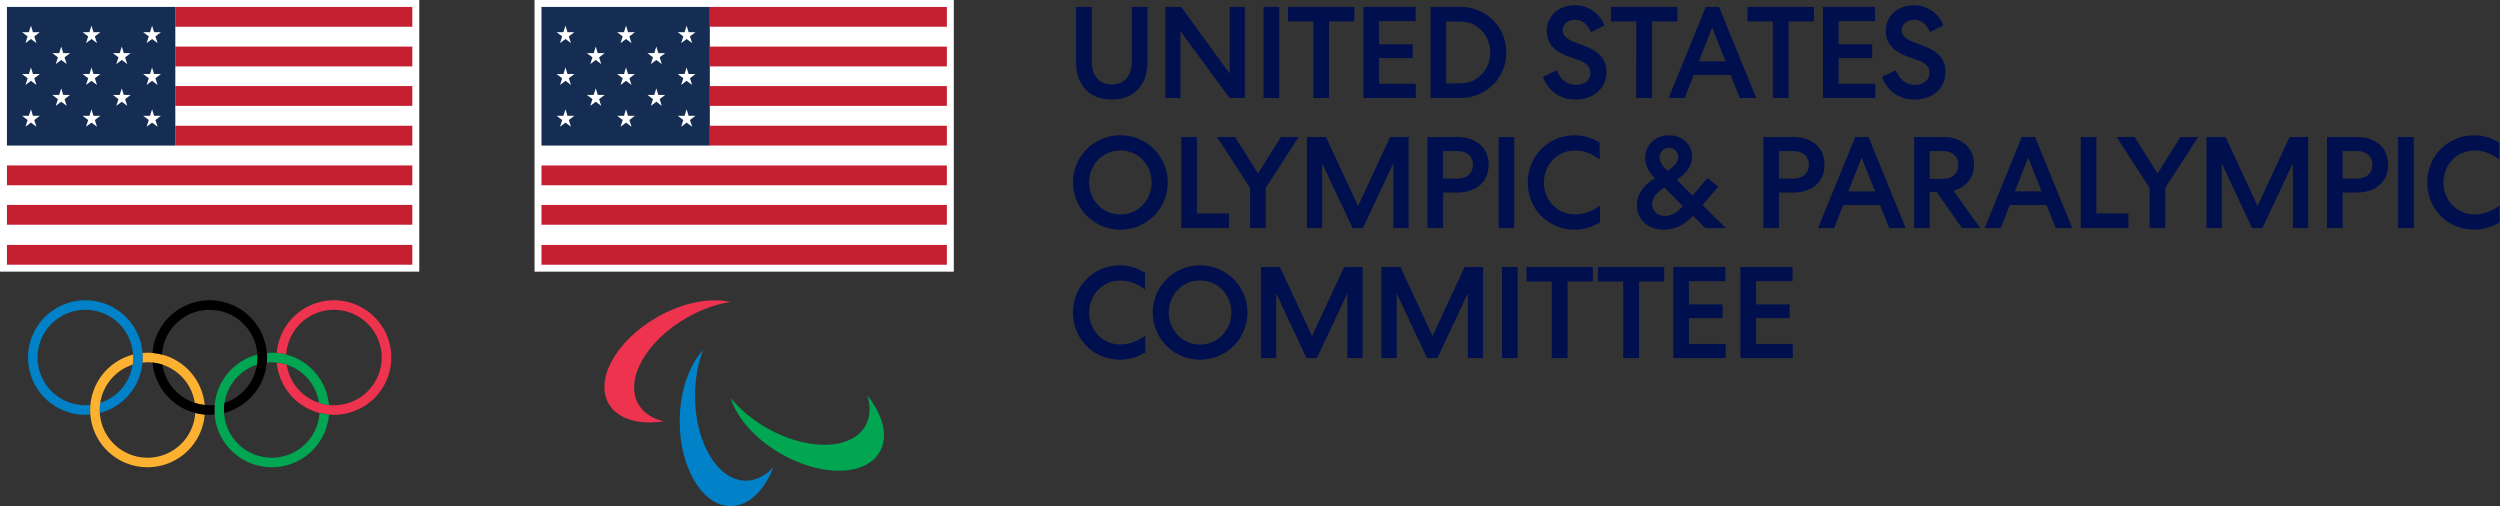
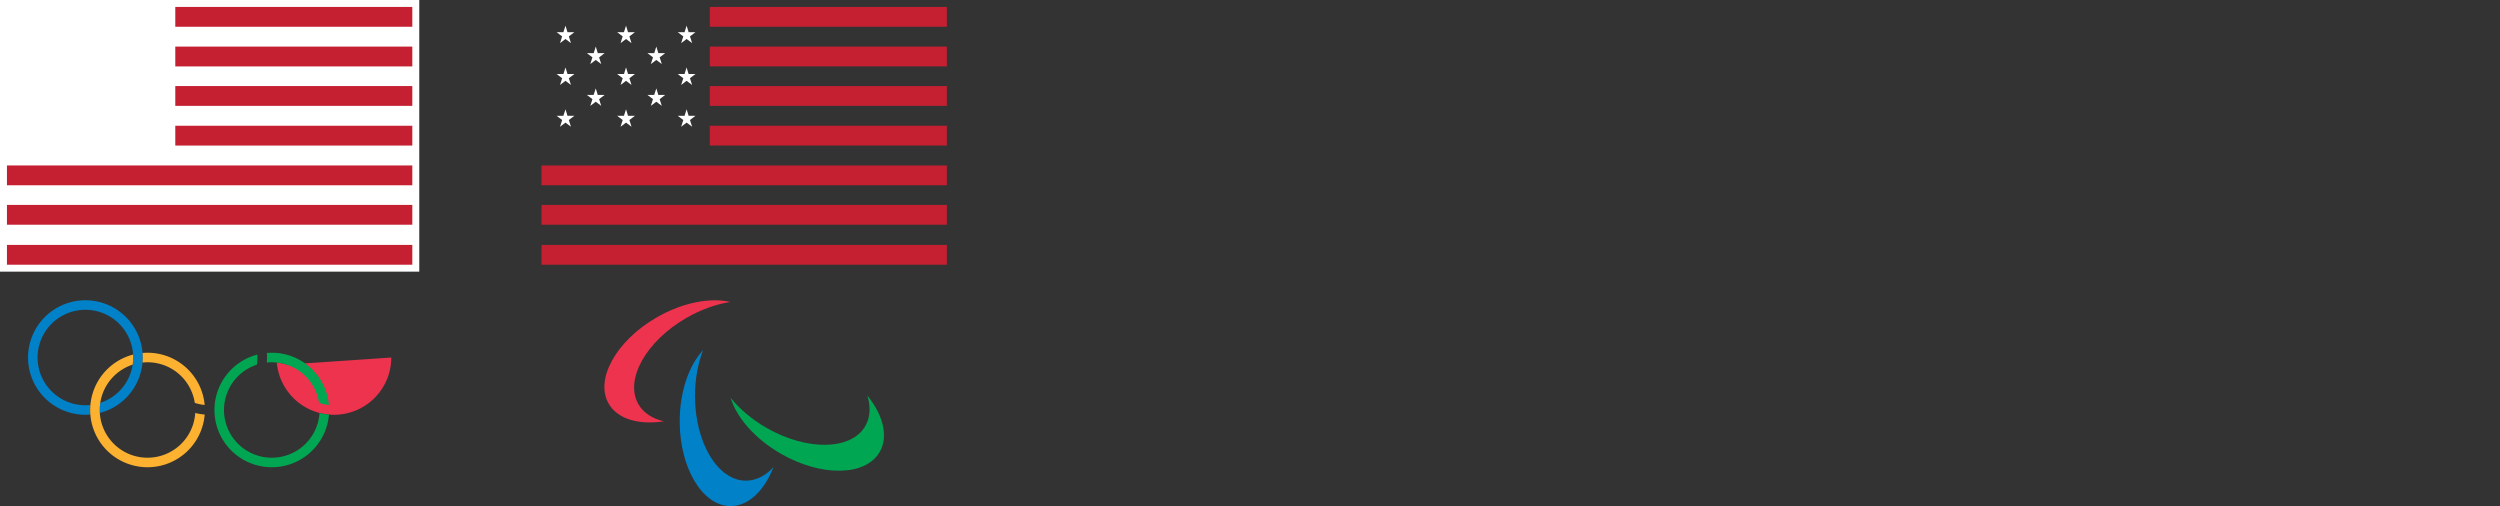
<svg xmlns="http://www.w3.org/2000/svg" width="247" height="50" fill="none">
  <rect width="100%" height="100%" fill="#333333" stroke="none" />
  <g clip-path="url(#a)">
    <path d="M14.103 35.323a5.661 5.661 0 0 0-5.667-5.656 5.661 5.661 0 0 0-5.666 5.656 5.661 5.661 0 0 0 6.157 5.635 5.476 5.476 0 0 1 .004-.948 4.718 4.718 0 0 1-5.218-4.687 4.718 4.718 0 0 1 4.723-4.713 4.717 4.717 0 0 1 4.722 4.712 4.714 4.714 0 0 1-3.253 4.481 4.958 4.958 0 0 0-.043.996 5.662 5.662 0 0 0 4.24-5.477" fill="#0081C8" />
-     <path d="M38.66 35.323a5.661 5.661 0 0 1-5.668 5.657 5.665 5.665 0 0 1-5.646-5.16c.337.035.664.105.977.206a4.719 4.719 0 0 0 4.669 4.01 4.717 4.717 0 0 0 4.722-4.713 4.717 4.717 0 0 0-4.722-4.713 4.718 4.718 0 0 0-4.713 4.422 5.767 5.767 0 0 0-.937-.16 5.665 5.665 0 0 1 5.65-5.206 5.661 5.661 0 0 1 5.668 5.657" fill="#EE334E" />
+     <path d="M38.66 35.323a5.661 5.661 0 0 1-5.668 5.657 5.665 5.665 0 0 1-5.646-5.16c.337.035.664.105.977.206" fill="#EE334E" />
    <path d="M26.853 35.794a4.72 4.72 0 0 1 4.67 4.01c.312.102.638.172.974.207a5.66 5.66 0 0 0-6.134-5.138 6.28 6.28 0 0 1-.002.946c.162-.016.326-.025.492-.025m4.714 5.005a4.72 4.72 0 0 1-4.714 4.422 4.717 4.717 0 0 1-4.722-4.713 4.716 4.716 0 0 1 3.254-4.48 4.947 4.947 0 0 0 .042-.994 5.658 5.658 0 0 0-4.24 5.474 5.66 5.66 0 0 0 5.666 5.655 5.663 5.663 0 0 0 5.65-5.204 5.598 5.598 0 0 1-.936-.16" fill="#00A651" />
    <path d="M14.08 35.82a5.597 5.597 0 0 0 .006-.948 5.664 5.664 0 0 1 6.135 5.138 4.494 4.494 0 0 1-.976-.206 4.719 4.719 0 0 0-5.164-3.984m6.143 5.138a5.662 5.662 0 0 1-5.649 5.205 5.661 5.661 0 0 1-5.666-5.654 5.662 5.662 0 0 1 4.24-5.477 4.724 4.724 0 0 1-.042.996 4.715 4.715 0 0 0-3.254 4.48 4.717 4.717 0 0 0 4.722 4.713A4.72 4.72 0 0 0 19.29 40.8c.302.077.614.13.935.158" fill="#FCB131" />
-     <path d="M20.714 29.668a5.664 5.664 0 0 0-5.65 5.205c.321.028.635.081.937.16a4.718 4.718 0 0 1 4.713-4.423 4.72 4.72 0 0 1 4.723 4.714 4.712 4.712 0 0 1-3.253 4.479 4.66 4.66 0 0 0-.044.995 5.66 5.66 0 0 0 4.242-5.474 5.661 5.661 0 0 0-5.668-5.656Zm0 10.369a4.722 4.722 0 0 1-4.67-4.01 4.626 4.626 0 0 0-.974-.206 5.66 5.66 0 0 0 6.134 5.136 5.48 5.48 0 0 1 .004-.946 4.818 4.818 0 0 1-.494.026Z" fill="#000" />
    <path d="M40.738 0H0v26.838h41.424V0h-.686Z" fill="#fff" />
    <path d="M40.736.685H17.319v1.959h23.418V.685ZM40.736 4.603H17.319v1.959h23.418V4.603ZM40.736 8.502H17.319v1.958h23.418V8.502ZM40.736 12.425H17.319v1.956h23.418v-1.956ZM40.737 16.347H.687v1.958h40.05v-1.958ZM40.737 20.245H.687v1.957h40.05v-1.957ZM40.737 24.197H.687v1.957h40.05v-1.957Z" fill="#C42032" />
-     <path d="M17.319.685H.686v13.696H17.32V.685Z" fill="#152C53" />
-     <path d="M3.254 3.181h.679l-.544.415.209.665-.54-.409-.542.41.213-.666-.547-.415h.668l.208-.645.196.645ZM3.258 7.314h.676l-.545.416.21.665-.542-.41-.54.41.215-.665-.55-.416h.673l.202-.65.2.65ZM3.254 11.443h.679l-.544.414.209.665-.54-.408-.542.408.213-.665-.547-.414h.668l.208-.646.196.646ZM9.236 3.181h.68l-.545.415.21.665-.541-.409-.541.41.213-.666-.548-.415h.669l.207-.645.196.645ZM9.24 7.314h.676l-.545.416.211.665-.543-.41-.54.41.215-.665-.55-.416h.674l.201-.65.2.65ZM9.236 11.443h.68l-.545.414.21.665-.541-.408-.541.408.213-.665-.548-.414h.669l.207-.646.196.646ZM15.225 3.181h.673l-.542.415.216.665-.547-.409-.54.41.214-.666-.552-.415h.675l.203-.645.2.645ZM15.22 7.314h.678l-.545.416.216.665-.547-.41-.539.41.216-.665-.552-.416h.675l.2-.65.198.65ZM15.225 11.441h.673l-.542.417.216.665-.547-.409-.54.41.214-.666-.552-.417h.675l.203-.647.2.647ZM6.25 5.25h.674l-.545.417.212.664-.542-.409-.542.409.216-.664-.55-.417h.673l.203-.648.2.648ZM6.245 9.379h.679l-.544.415.209.665-.54-.409-.541.409.213-.665-.549-.415h.668l.21-.646.195.646ZM12.232 5.25h.675l-.544.417.21.664-.542-.409-.541.409.215-.664-.55-.417h.673l.203-.648.201.648ZM12.227 9.379h.68l-.545.415.21.665-.54-.409-.542.409.213-.665-.548-.415h.668l.21-.646.194.646ZM93.55 0H52.812v26.839h41.424V0h-.686Z" fill="#fff" />
    <path d="M93.549.685H70.13v1.959H93.55V.685ZM93.549 4.603H70.13v1.959H93.55V4.603ZM93.549 8.502H70.13v1.958H93.55V8.502ZM93.549 12.425H70.13v1.956H93.55v-1.956ZM93.549 16.347h-40.05v1.958h40.05v-1.958ZM93.549 20.245h-40.05v1.957h40.05v-1.957ZM93.549 24.197h-40.05v1.957h40.05v-1.957Z" fill="#C42032" />
-     <path d="M70.13.685H53.498v13.696H70.13V.685Z" fill="#152C53" />
    <path d="M56.066 3.181h.678l-.543.415.209.665-.54-.409-.542.41.213-.666-.547-.415h.668l.208-.645.196.645ZM56.07 7.314h.676l-.546.417.211.664-.542-.41-.54.41.215-.664-.55-.417h.673l.202-.65.2.65ZM56.066 11.443h.678l-.543.414.209.665-.54-.408-.542.408.213-.665-.547-.414h.668l.208-.645.196.645ZM62.048 3.181h.68l-.545.415.21.665-.541-.409-.542.41.214-.666-.548-.415h.668l.208-.645.196.645ZM62.051 7.314h.677l-.545.417.21.664-.542-.41-.54.41.214-.664-.549-.417h.674l.201-.65.2.65ZM62.048 11.443h.68l-.545.414.21.665-.541-.408-.542.408.214-.665-.548-.414h.668l.208-.645.196.645ZM68.037 3.181h.673l-.542.415.216.665-.547-.409-.54.41.214-.666-.552-.415h.675l.203-.645.2.645ZM68.032 7.314h.678l-.545.417.216.664-.547-.41-.538.41.215-.664-.552-.417h.675l.2-.65.198.65ZM68.037 11.441h.673l-.542.417.216.665-.547-.409-.54.41.214-.666-.552-.417h.675l.203-.647.2.647ZM59.061 5.25h.675l-.545.417.212.664-.542-.408-.542.408.216-.664-.55-.417h.672l.204-.648.2.648ZM59.056 9.379h.68l-.544.415.209.665-.54-.409-.542.41.214-.666-.549-.415h.668l.21-.646.194.646ZM65.044 5.25h.675l-.545.417.21.664-.541-.408-.541.408.215-.664-.55-.417h.673l.203-.648.201.648ZM65.039 9.379h.68l-.545.415.209.665-.539-.409-.541.41.212-.666-.548-.415h.668l.21-.646.194.646Z" fill="#fff" />
    <path d="M72.15 29.833c-1.987-.456-4.7.047-7.263 1.523-4.01 2.31-6.135 6.13-4.746 8.531.888 1.535 2.995 2.118 5.447 1.737-1.12-.258-2.011-.82-2.513-1.687-1.389-2.4.736-6.22 4.746-8.531 1.448-.834 2.943-1.358 4.329-1.573" fill="#EE334E" />
    <path d="M72.184 39.307c.597 1.945 2.39 4.038 4.953 5.515 4.01 2.31 8.386 2.237 9.776-.164.887-1.534.34-3.647-1.217-5.576.338 1.098.294 2.149-.207 3.015-1.39 2.401-5.766 2.475-9.776.164-1.448-.834-2.65-1.865-3.529-2.954Z" fill="#00A651" />
    <path d="M69.465 34.595c-1.389 1.489-2.31 4.085-2.31 7.038 0 4.621 2.253 8.367 5.031 8.367 1.775 0 3.336-1.53 4.23-3.84-.784.84-1.718 1.329-2.72 1.329-2.778 0-5.03-3.746-5.03-8.367 0-1.668.294-3.222.8-4.527Z" fill="#0081C8" />
-     <path d="M106.314 6.109V.686h1.546v5.359c0 1.388.695 2.3 1.983 2.3 1.287 0 1.982-.913 1.982-2.3V.686h1.546V6.11c0 2.236-1.288 3.727-3.528 3.727-2.241 0-3.529-1.491-3.529-3.727ZM122.988.686v8.995h-1.507l-4.854-6.605v6.605h-1.493V.686h1.57l4.79 6.592V.686h1.494Zm3.394 0v8.995h-1.545V.686h1.545Zm.878 0h6.554v1.426h-2.498v7.569h-1.558V2.112h-2.498V.686Zm7.445 0h5.151v1.4h-3.605v2.288h3.322v1.362h-3.322V8.28h3.631v1.401h-5.177V.686Zm9.583 8.995h-2.949V.686h2.949c2.511 0 4.532 1.953 4.532 4.498 0 2.544-2.021 4.497-4.532 4.497Zm-.039-7.555h-1.364v6.116h1.364c1.713 0 2.988-1.35 2.988-3.059 0-1.71-1.275-3.058-2.988-3.058Zm9.567 4.819c.321.86.991 1.438 1.892 1.438.773 0 1.429-.423 1.429-1.182 0-.578-.36-.963-1.133-1.246l-1.069-.386c-1.326-.475-2.111-1.26-2.111-2.493 0-1.555 1.223-2.557 2.794-2.557 1.3.013 2.394.745 2.897 1.992l-1.326.668c-.271-.681-.799-1.221-1.558-1.221-.709 0-1.236.411-1.236 1.028 0 .54.386.874 1.12 1.157l1.107.424c1.404.54 2.099 1.336 2.099 2.531 0 1.709-1.391 2.737-3.039 2.737-1.506 0-2.73-.822-3.232-2.248l1.365-.643h.001Zm5.351-6.259h6.554v1.426h-2.498v7.569h-1.558V2.112h-2.497V.686h-.001Zm10.678 0 3.669 8.996h-1.622l-.914-2.275h-3.631l-.901 2.275h-1.584l3.669-8.996h1.314Zm-1.996 5.372h2.639l-1.326-3.341-1.313 3.34Zm4.812-5.372h6.554v1.426h-2.498v7.569h-1.558V2.112h-2.498V.686Zm7.445 0h5.151v1.4h-3.605v2.288h3.322v1.362h-3.322V8.28h3.631v1.401h-5.177V.686Zm7.204 6.259c.322.86.991 1.438 1.892 1.438.773 0 1.43-.423 1.43-1.182 0-.578-.361-.963-1.134-1.246l-1.068-.386c-1.327-.475-2.112-1.26-2.112-2.493 0-1.555 1.223-2.557 2.794-2.557 1.3.013 2.395.745 2.897 1.992l-1.326.668c-.271-.681-.799-1.221-1.558-1.221-.709 0-1.236.411-1.236 1.028 0 .54.386.874 1.12 1.157l1.107.424c1.404.54 2.099 1.336 2.099 2.531 0 1.709-1.391 2.737-3.039 2.737-1.506 0-2.729-.822-3.232-2.248l1.365-.643h.001Zm-76.617 6.424a4.653 4.653 0 0 1 4.674 4.664c0 2.596-2.086 4.652-4.674 4.652a4.65 4.65 0 0 1-4.674-4.652 4.653 4.653 0 0 1 4.674-4.664Zm0 7.825c1.739 0 3.09-1.413 3.09-3.161 0-1.76-1.351-3.174-3.09-3.174-1.738 0-3.09 1.414-3.09 3.174 0 1.748 1.352 3.161 3.09 3.161Zm7.559-7.659v7.556h3.167v1.439h-4.712v-8.995h1.545Zm6.803 8.995h-1.545v-3.957l-3.258-5.038h1.777l2.266 3.611 2.266-3.61h1.738l-3.244 5.037v3.957Zm14.117-8.995v8.995h-1.506v-6.399l-3.013 6.4h-1.017l-3-6.387v6.386h-1.507v-8.995h1.88l3.168 6.824 3.167-6.824h1.829-.001Zm7.902 2.75c0 1.735-1.275 2.737-3.116 2.737h-1.377v3.508h-1.546v-8.995h2.923c1.841 0 3.116 1.003 3.116 2.75Zm-4.493 1.363h1.403c.901 0 1.545-.502 1.545-1.363s-.644-1.362-1.545-1.362h-1.403v2.724Zm7.029-4.113v8.995h-1.545v-8.995h1.545Zm5.983-.167c.863 0 1.7.257 2.459.733v1.658c-.785-.592-1.558-.887-2.446-.887-1.739 0-3.065 1.388-3.065 3.16 0 1.749 1.326 3.15 3.065 3.15.875 0 1.673-.296 2.472-.862v1.658a4.864 4.864 0 0 1-2.498.707c-2.601 0-4.635-2.018-4.635-4.652 0-2.634 2.047-4.664 4.648-4.664Zm12.888 9.162-1.211-1.22c-.849.937-1.828 1.374-2.923 1.374-1.532 0-2.613-.989-2.613-2.403 0-1.04.553-1.876 1.764-2.686-.67-.68-.953-1.323-.953-2.017 0-1.247 1.017-2.21 2.369-2.21 1.287 0 2.266.912 2.266 2.107 0 .848-.438 1.53-1.506 2.3l1.545 1.543 1.494-1.735 1.043.86-1.545 1.813 2.291 2.274h-2.021Zm-2.228-2.159.013-.012-1.829-1.838c-.566.36-1.21.925-1.21 1.658 0 .655.567 1.156 1.288 1.156.618 0 1.185-.32 1.738-.963Zm-1.506-3.482c.747-.501 1.069-.938 1.069-1.388 0-.488-.413-.9-.94-.9-.503 0-.914.425-.914.939 0 .41.231.796.785 1.349Zm15.514-.604c0 1.735-1.275 2.737-3.116 2.737h-1.378v3.508h-1.545v-8.995h2.923c1.841 0 3.116 1.003 3.116 2.75Zm-4.494 1.363h1.404c.901 0 1.545-.502 1.545-1.363s-.644-1.362-1.545-1.362h-1.404v2.724Zm8.843-4.113 3.67 8.995h-1.623l-.914-2.274h-3.631l-.901 2.274h-1.584l3.67-8.995h1.313Zm-1.996 5.372h2.64l-1.327-3.341-1.313 3.34Zm8.04 3.623h-1.532v-8.995h2.82c1.815 0 3.09.99 3.09 2.737 0 1.337-.837 2.236-2.035 2.57l2.653 3.688h-1.816l-2.485-3.56h-.695v3.56Zm0-4.857h1.288c.901 0 1.545-.514 1.545-1.388 0-.875-.644-1.362-1.545-1.362h-1.288v2.75Zm10.413-4.138 3.67 8.995h-1.623l-.914-2.274h-3.631l-.901 2.274h-1.584l3.67-8.995h1.313Zm-1.996 5.371h2.639l-1.325-3.34-1.314 3.34Zm8.053-5.37v7.554h3.168v1.44h-4.713v-8.995h1.545Zm6.803 8.994h-1.545v-3.958l-3.258-5.037h1.777l2.266 3.61 2.266-3.61h1.739l-3.245 5.037v3.958Zm14.118-8.995v8.995h-1.507v-6.4l-3.013 6.4h-1.017l-3-6.386v6.386h-1.506v-8.995h1.88l3.167 6.824 3.167-6.824h1.829Zm7.901 2.75c0 1.734-1.274 2.737-3.116 2.737h-1.377v3.508h-1.545v-8.995h2.922c1.842 0 3.116 1.002 3.116 2.75Zm-4.493 1.362h1.403c.902 0 1.545-.501 1.545-1.362 0-.861-.643-1.362-1.545-1.362h-1.403v2.724Zm7.029-4.112v8.995h-1.545v-8.995h1.545Zm5.983-.167c.863 0 1.7.257 2.459.732v1.658c-.785-.591-1.557-.886-2.446-.886-1.738 0-3.064 1.387-3.064 3.16 0 1.748 1.326 3.15 3.064 3.15.875 0 1.674-.297 2.472-.862v1.658c-.824.488-1.674.707-2.498.707-2.6 0-4.635-2.018-4.635-4.652 0-2.634 2.047-4.665 4.648-4.665ZM110.668 26.217c.862 0 1.699.257 2.459.732v1.658c-.786-.591-1.558-.887-2.447-.887-1.738 0-3.064 1.388-3.064 3.161 0 1.748 1.326 3.149 3.064 3.149.875 0 1.674-.296 2.472-.861v1.658c-.824.488-1.673.707-2.497.707-2.601 0-4.636-2.018-4.636-4.652 0-2.635 2.048-4.665 4.649-4.665Zm7.901 0a4.652 4.652 0 0 1 4.673 4.664c0 2.595-2.086 4.652-4.673 4.652a4.65 4.65 0 0 1-4.674-4.652 4.66 4.66 0 0 1 4.674-4.664Zm0 7.825c1.738 0 3.089-1.413 3.089-3.161 0-1.76-1.351-3.174-3.089-3.174-1.739 0-3.091 1.413-3.091 3.174 0 1.748 1.352 3.161 3.091 3.161Zm16.056-7.659v8.996h-1.507v-6.4l-3.013 6.4h-1.017l-3-6.387v6.387h-1.506v-8.996h1.88l3.167 6.824 3.168-6.824h1.828Zm11.906 0v8.996h-1.507v-6.4l-3.013 6.4h-1.017l-3-6.387v6.387h-1.506v-8.996h1.88l3.167 6.824 3.168-6.824h1.828Zm3.408 0v8.996h-1.545v-8.996h1.545Zm.878 0h6.554v1.427h-2.498v7.569h-1.558v-7.57h-2.498v-1.426Zm7.056 0h6.554v1.427h-2.498v7.569h-1.558v-7.57h-2.497v-1.426h-.001Zm7.446 0h5.15v1.401h-3.605v2.288h3.322v1.362h-3.322v2.544h3.631v1.4h-5.176v-8.995Zm6.634 0h5.15v1.401h-3.605v2.288h3.322v1.362h-3.322v2.544h3.631v1.4h-5.176v-8.995Z" fill="#000F4D" />
  </g>
  <defs>
    <clipPath id="a">
      <path fill="#fff" d="M0 0h247v50H0z" />
    </clipPath>
  </defs>
</svg>